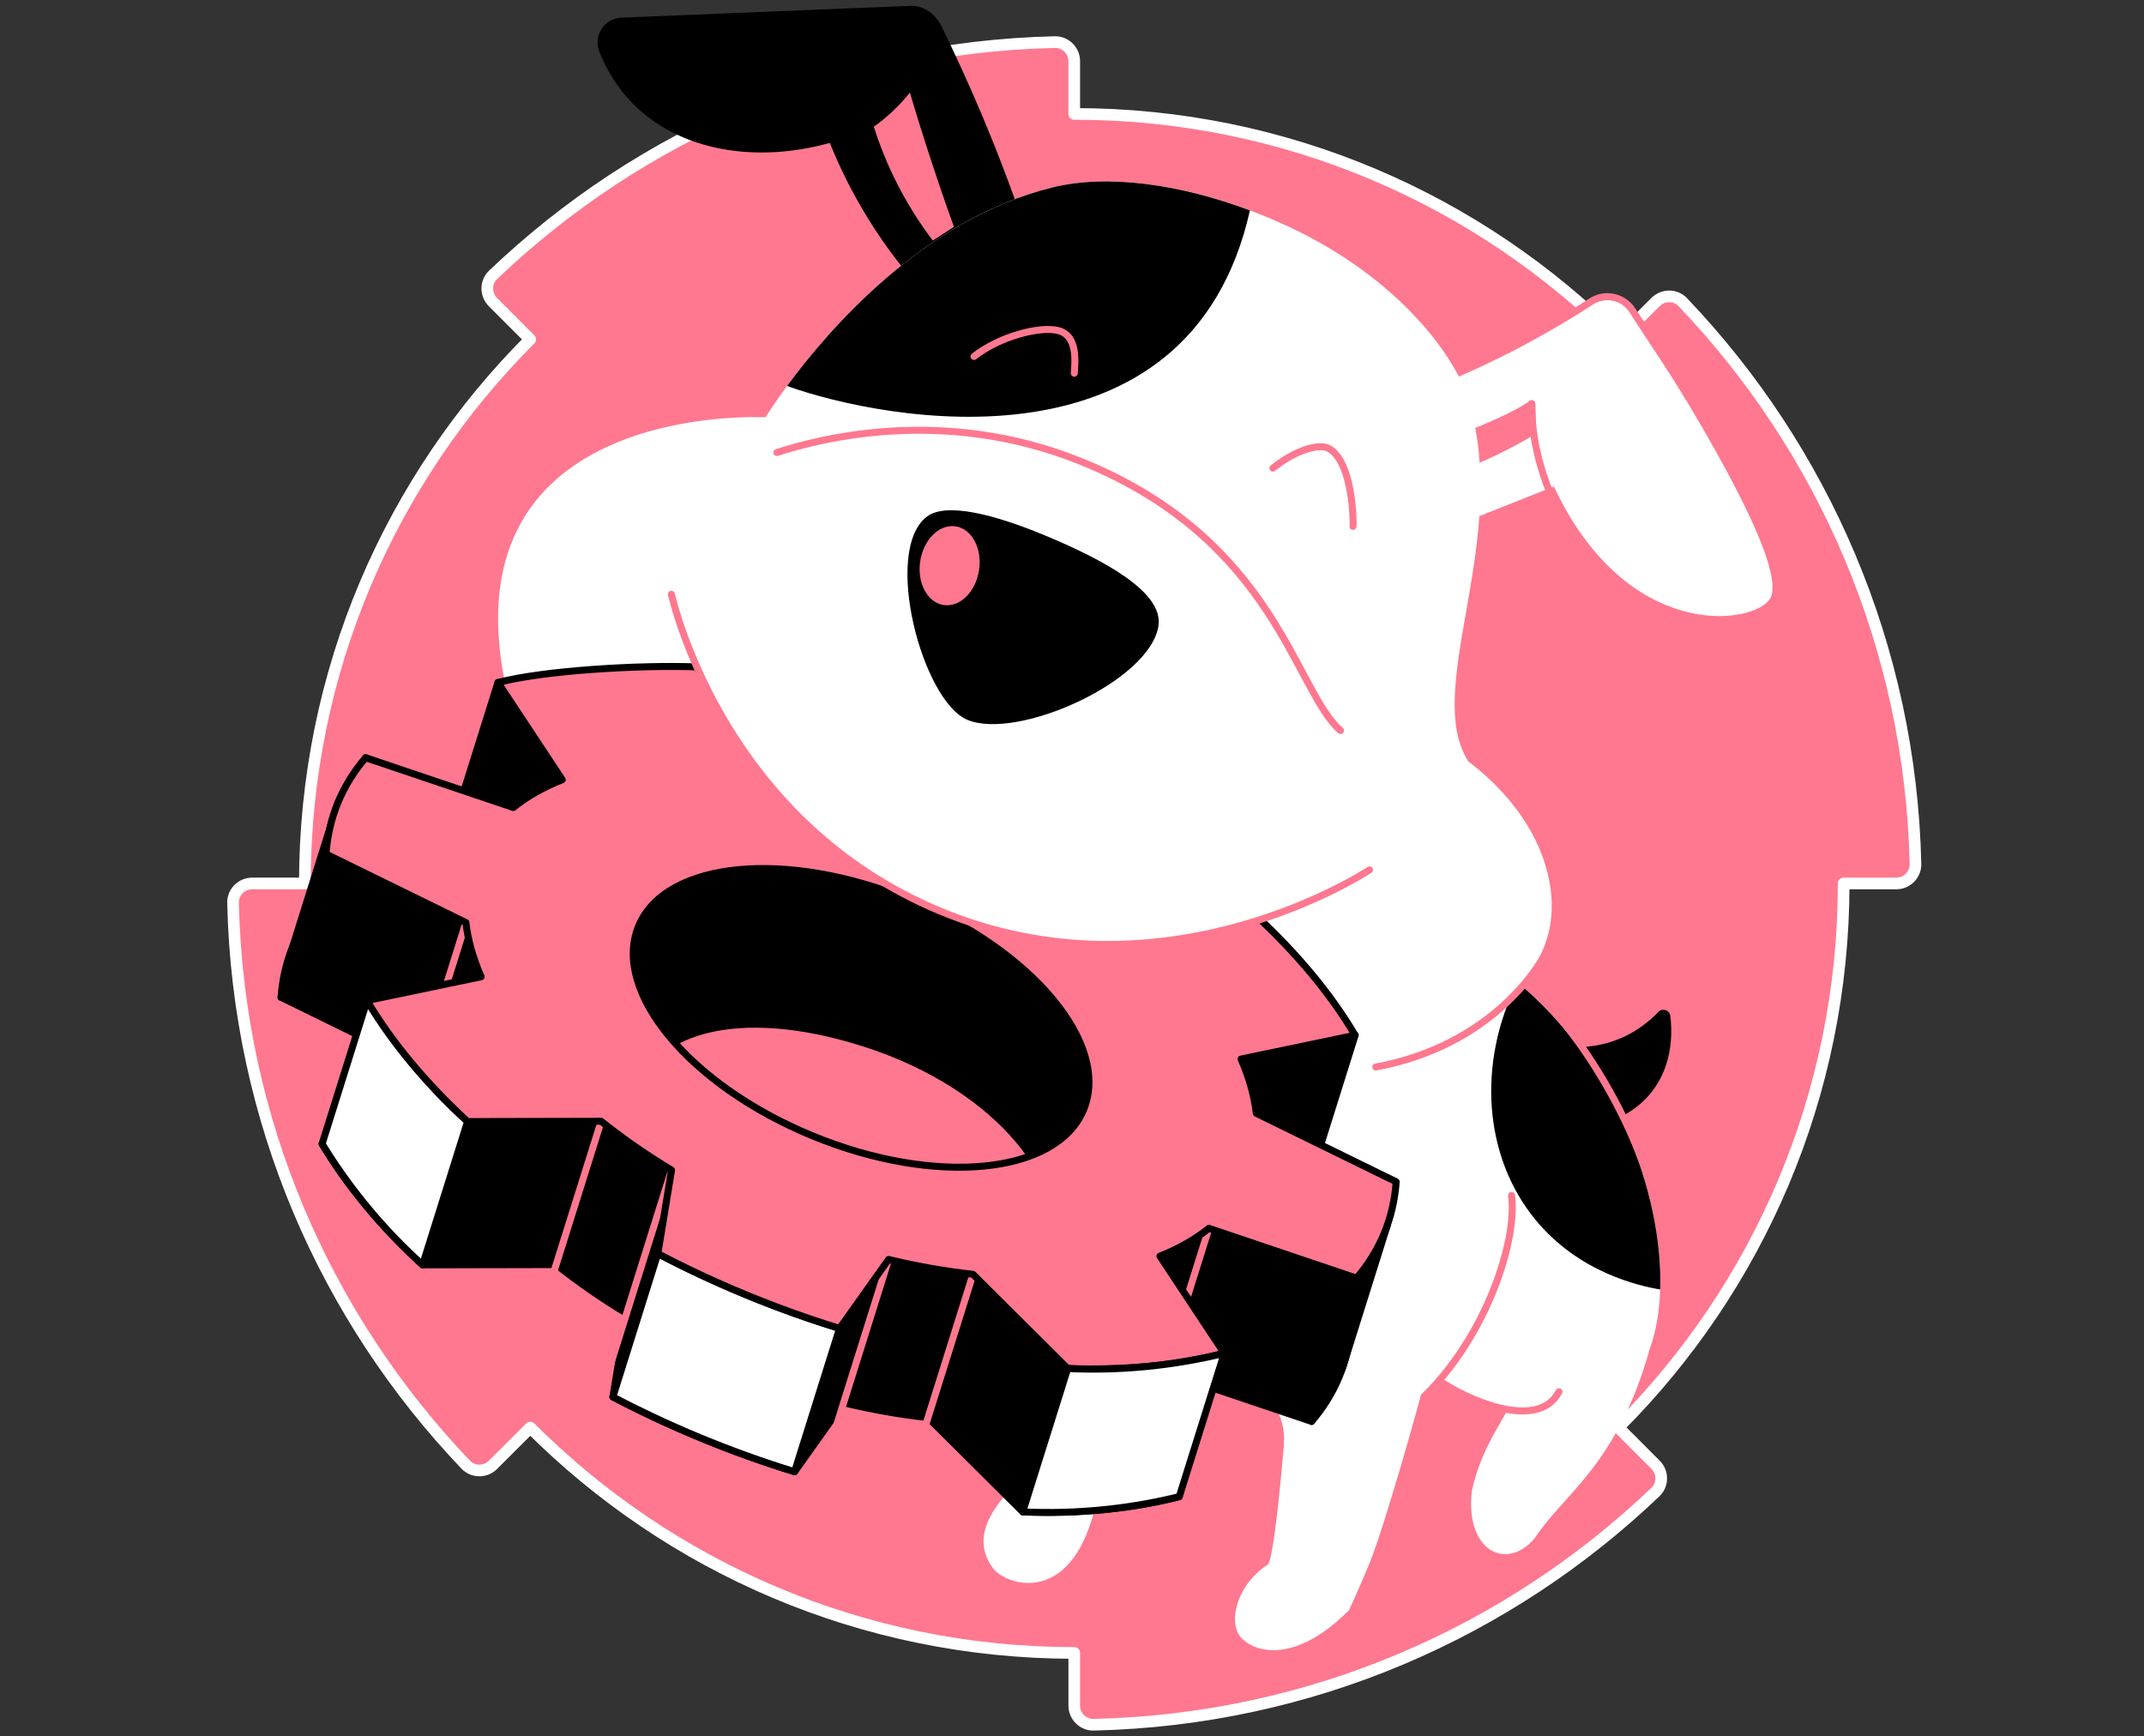
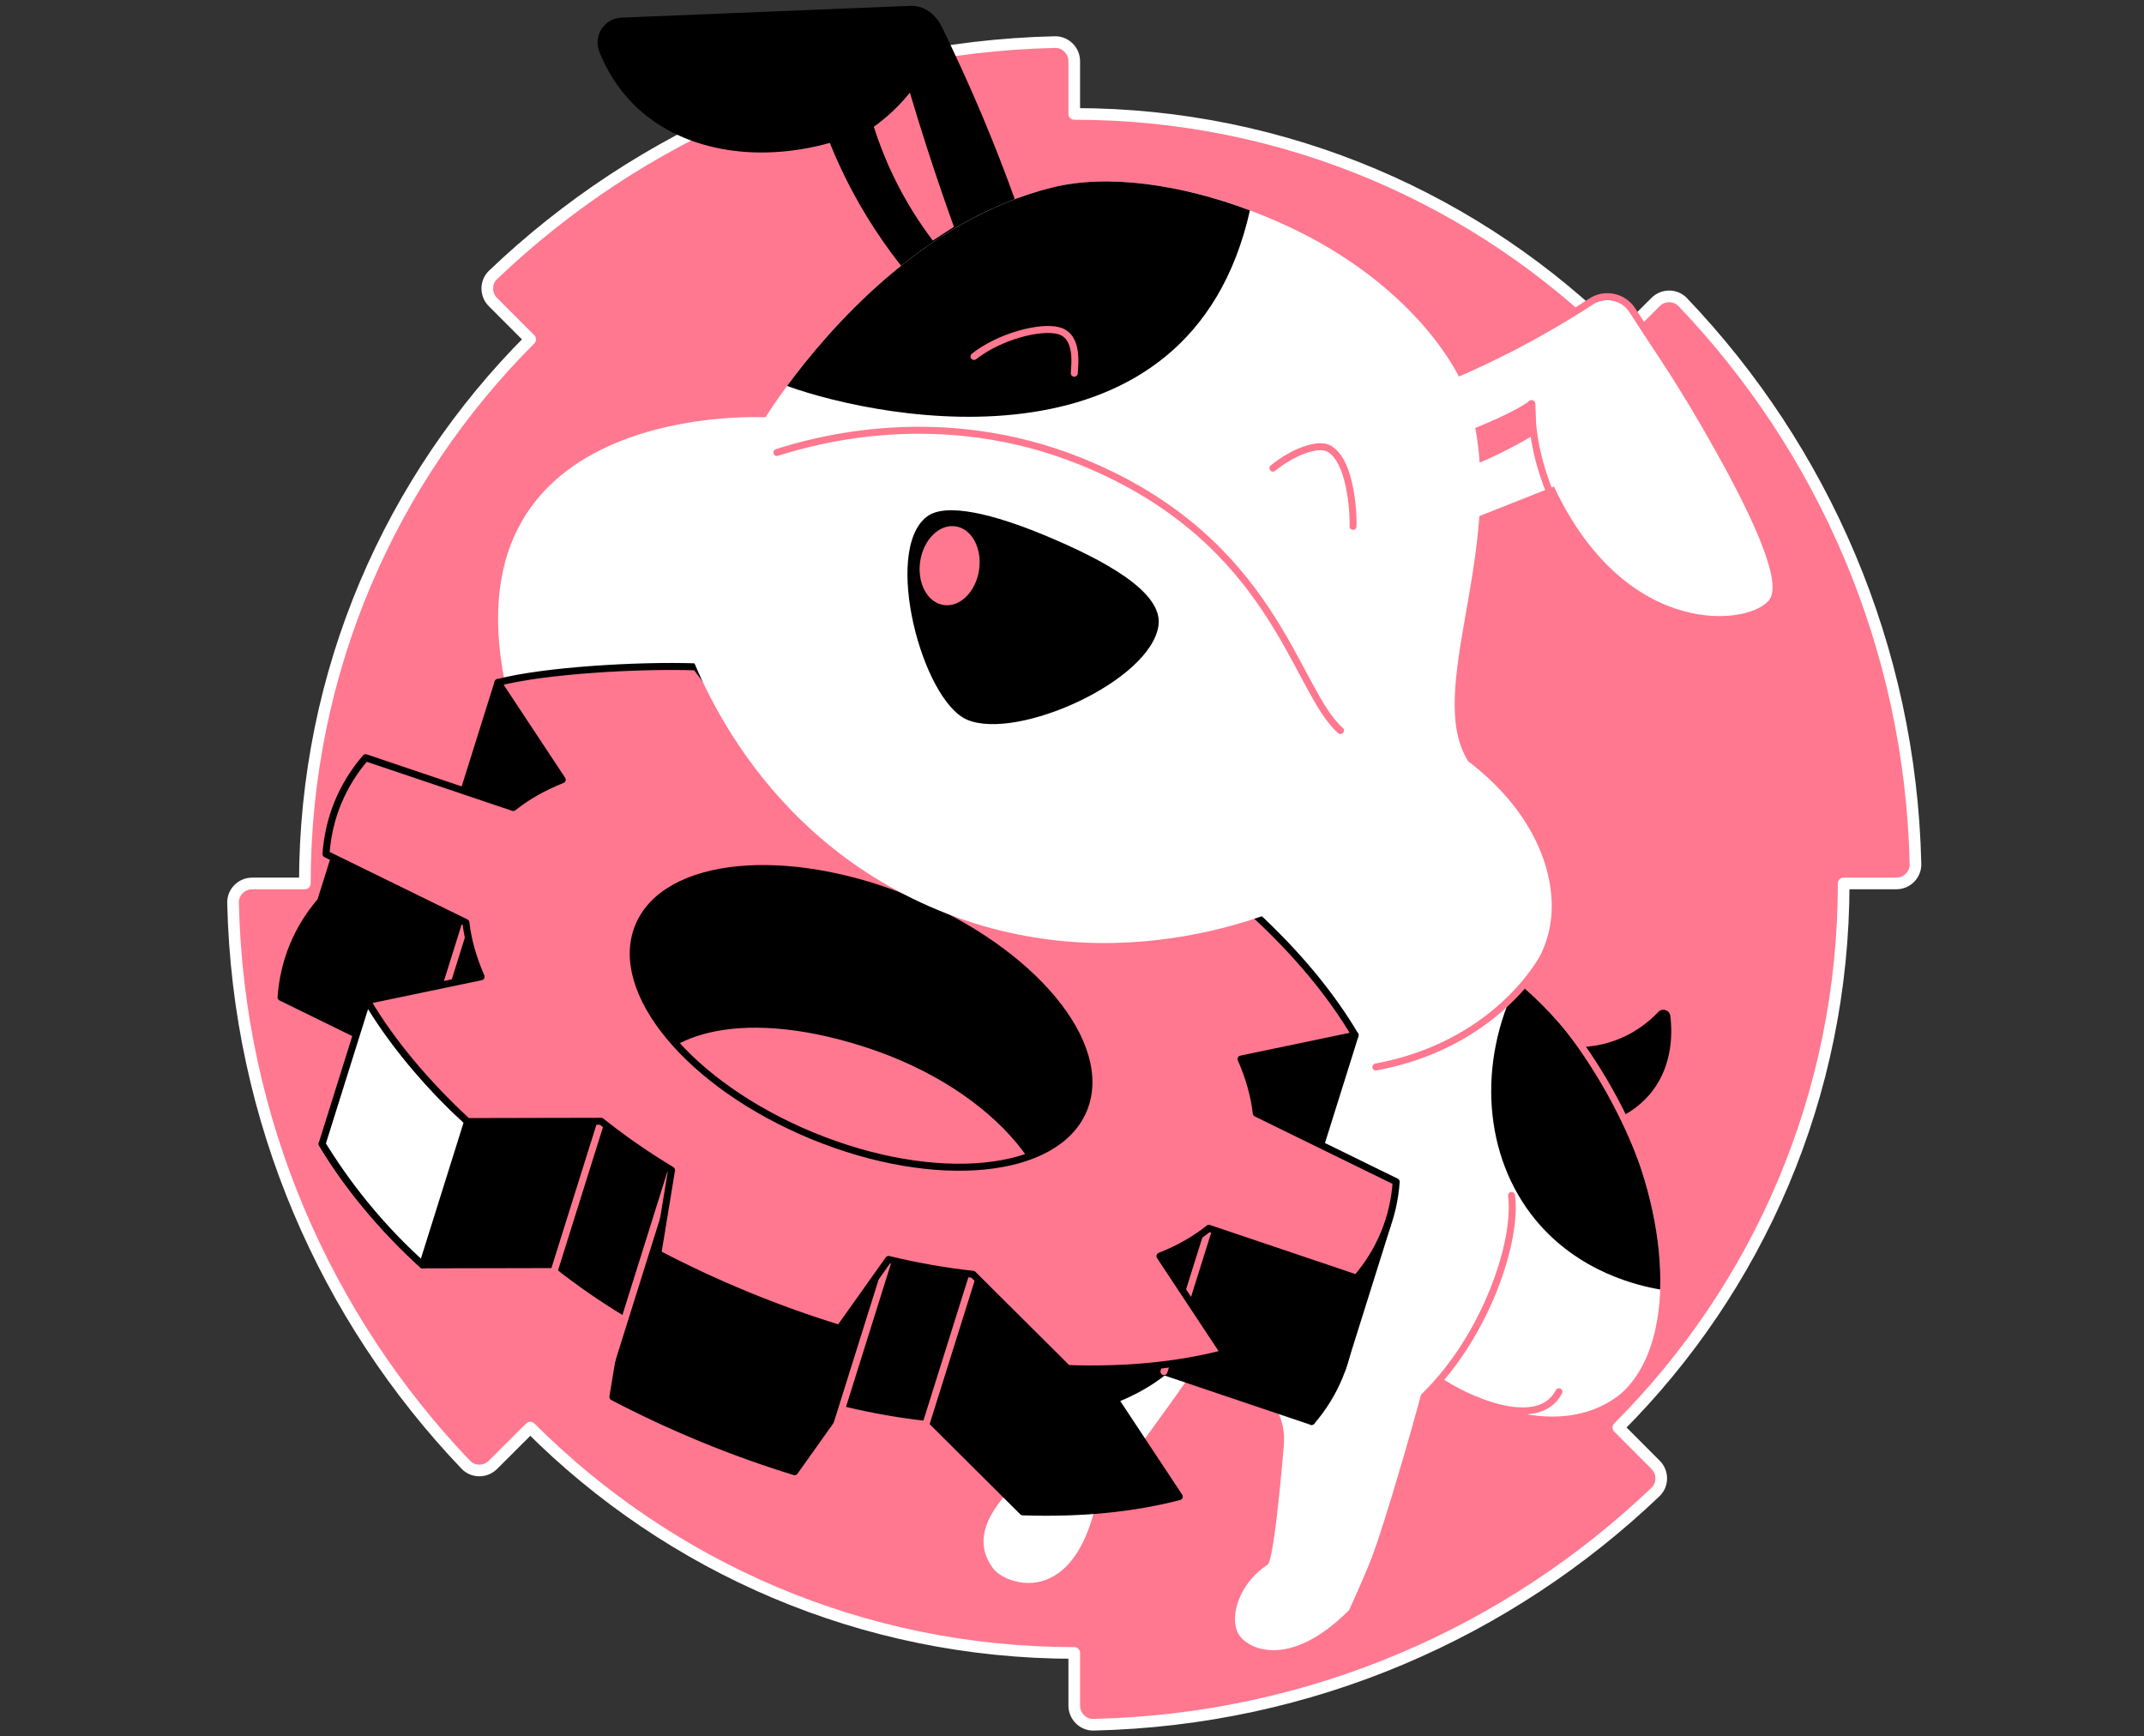
<svg xmlns="http://www.w3.org/2000/svg" width="368" height="298" viewBox="0 0 368 298" fill="none">
  <rect x="0" y="0" width="368" height="298" fill="#333333" stroke="none" />
  <path d="M288.833 51.857C287.576 50.54 285.464 50.54 284.168 51.829L277.761 58.222C253.865 34.332 220.854 19.55 184.386 19.55V10.51C184.386 8.686 182.89 7.187 181.067 7.225C143.701 8.07 109.828 23.116 84.632 47.171C83.316 48.428 83.316 50.54 84.601 51.836L90.997 58.239C67.101 82.139 52.326 115.15 52.326 151.618H43.285C41.458 151.618 39.959 153.114 40.001 154.937C40.846 192.303 55.888 226.176 79.943 251.372C81.204 252.688 83.316 252.688 84.608 251.4L91.015 245.007C114.915 268.9 147.926 283.678 184.386 283.678V292.719C184.386 294.542 185.886 296.038 187.709 296C225.078 295.158 258.948 280.112 284.144 256.061C285.467 254.8 285.464 252.688 284.175 251.396L277.779 244.989C301.672 221.089 316.45 188.078 316.45 151.618H325.494C327.318 151.618 328.817 150.118 328.775 148.291C327.93 110.926 312.888 77.052 288.833 51.857Z" fill="#FF788F" stroke="white" stroke-width="2" stroke-linecap="square" stroke-linejoin="round" />
  <path d="M96.5 133.809L85.47 117.129L77.75 141.722L88.783 158.406L101.935 145.729L96.5 133.809Z" fill="black" stroke="black" stroke-width="1.2" stroke-linecap="round" stroke-linejoin="round" />
  <path d="M280.198 53.842C278.659 51.444 275.456 50.754 273.083 52.328C269.017 55.025 264.434 57.77 259.332 60.4C254.073 63.111 249.063 65.29 244.448 67.047C245.374 67.881 247.138 69.708 248.116 72.616C249.43 76.523 249.838 89.197 249.458 90.338L266.718 83.501C279.258 110.214 300.887 107.288 303.788 102.793C306.199 99.058 299.243 83.54 280.198 53.842Z" fill="white" />
  <path d="M289.829 68.205C287.133 63.695 283.69 58.721 280.194 53.271C278.655 50.874 275.452 50.184 273.079 51.758C269.013 54.454 263.845 57.387 258.744 60.02" stroke="#FF788F" stroke-width="1.2" stroke-linecap="round" stroke-linejoin="round" />
  <path d="M262.835 69.289C262.863 70.637 262.955 72.053 263.134 73.524C264.504 84.751 270.112 92.721 273.393 96.667" stroke="#FF788F" stroke-width="1.2" stroke-linecap="round" stroke-linejoin="round" />
  <path d="M250.429 75.238C251.288 74.766 258.744 72.186 262.93 69.285C262.982 70.876 263.039 72.471 263.092 74.062C261.349 75.111 259.441 76.164 257.367 77.181C254.079 78.801 250.95 80.05 248.098 81.022C248.003 80.491 247.686 78.329 249.052 76.502C249.496 75.907 250.003 75.506 250.425 75.235L250.429 75.238Z" fill="#FF788F" stroke="#FF788F" stroke-width="1.2" stroke-linecap="round" stroke-linejoin="round" />
  <path d="M161.662 4.627C160.613 2.465 158.656 0.906 156.255 1.004C139.723 1.68 123.191 2.353 106.656 3.029C103.695 3.148 101.773 6.165 102.879 8.911C104.086 11.914 105.931 15.107 108.772 17.934C116.619 25.749 129.422 28.133 142.434 24.528C143.764 27.83 145.475 31.488 147.69 35.325C151.027 41.109 154.628 45.777 157.86 49.41C160.891 47.755 163.933 46.118 166.953 44.443C170.396 42.535 173.839 40.623 176.046 39.475C170.85 24.345 166.112 13.801 161.666 4.627H161.662Z" fill="black" />
  <path d="M160.11 41.286C161.321 40.501 162.528 39.719 163.739 38.934C162.166 34.569 160.62 30.055 159.117 25.398C158.078 22.184 157.1 19.016 156.17 15.896C155.364 16.907 154.371 18.016 153.167 19.146C152.055 20.188 150.971 21.047 149.981 21.751C150.781 24.271 151.837 27.067 153.245 30.017C155.427 34.59 157.874 38.339 160.106 41.282L160.11 41.286Z" fill="#FF788F" />
  <path d="M253.584 163.749C282.162 180.597 292.882 224.606 278.853 238.589C276.526 240.909 265.272 249.403 244.445 234.597C242.502 233.213 222.495 249.696 220.387 247.883C221.376 231.537 191.755 234.85 196.054 204.082L201.75 141.32L253.584 163.749Z" fill="white" />
  <path d="M267.803 179.496C269.598 179.763 272.837 179.988 276.561 178.788C280.367 177.559 283.021 175.373 284.651 173.659C285.345 172.93 286.577 173.349 286.697 174.349C287.098 177.661 287.035 183.516 282.866 188.145C279.938 191.394 276.343 192.535 274.618 192.954C272.348 188.469 270.073 183.981 267.803 179.496Z" fill="black" />
  <path d="M260.445 168.576C253.502 182.51 254.678 198.475 263.483 209.258C270.925 218.372 281.271 220.678 284.957 221.301C285.51 204.551 276.741 182.01 260.445 168.576Z" fill="black" />
  <path d="M259.442 205.156C260.484 212.894 255.126 229.26 244.445 239.663C243.202 244.669 241.681 249.988 239.816 255.544C237.242 263.211 234.408 270.15 231.557 276.328C221.277 286.646 214.05 282.985 212.585 280.436C210.899 277.507 212.712 271.667 217.598 268.52C219.066 267.179 221.15 238.667 221.362 235.393" fill="white" />
  <path d="M177.363 236.632C177.37 241.547 176.765 247.524 174.663 253.97C174.174 255.473 165.214 262.159 170.456 269.171C172.516 271.928 183.513 275.909 187.843 259.226C194.926 248.668 199.788 242.814 206.871 232.256L184.474 225.793C182.105 229.405 179.736 233.02 177.367 236.632H177.363Z" fill="white" />
-   <path d="M260.258 237.54C260.374 241.497 254.576 246.499 252.608 256.008C251.517 266.474 258.783 269.558 263.426 263.985C268.524 256.201 277.522 251.53 283.155 231.541C281.574 237.153 265.539 235.072 260.258 237.54Z" fill="white" />
  <path d="M251.996 130.644C244.444 118.636 258.272 94.45 252.781 71.413L250.947 65.678C246.571 56.652 236.566 46.175 221.579 39.089C207.681 32.513 192.036 29.355 180.62 32.175C151.569 39.349 132.658 69.706 131.373 71.617C131.373 71.617 76.898 68.583 86.66 117.129L109.825 132.981L131.394 151.618L226.399 186.586C238.896 185.759 263.18 174.944 266.046 158.919C267.454 151.051 264.021 139.811 251.999 130.647L251.996 130.644Z" fill="white" />
  <path d="M225.125 243.948C227.117 241.628 228.719 239.058 229.881 236.238C231.043 233.418 231.712 230.465 231.93 227.416L235.066 217.08C234.725 214.052 206.682 209.504 205.302 206.346L224.882 202.263C220.738 195.243 214.895 188.209 207.632 181.496L195.585 168.576C191.91 165.644 186.084 167.224 181.718 164.587L174.97 158.835C170.098 156.279 164.986 153.889 159.667 151.699C154.347 149.51 149.035 147.612 143.776 146L133.348 141.321C128.392 140.124 126.05 148.651 121.375 148.147L104.625 139.11C94.74 138.769 85.636 139.656 77.754 141.723L88.787 158.402C85.584 159.673 60.043 144.342 57.67 146.253L55.044 154.628C53.052 156.948 51.45 159.518 50.288 162.338C49.126 165.158 48.458 168.111 48.239 171.16L72.259 182.922C72.6 185.949 73.487 189.072 74.868 192.226L55.287 196.31C59.431 203.329 65.274 210.363 72.537 217.076L95.469 217.027C99.144 219.96 103.186 222.773 107.551 225.409L105.199 239.737C110.071 242.293 115.183 244.683 120.502 246.873C125.822 249.063 131.134 250.96 136.393 252.573L144.807 240.741C149.764 241.938 154.615 242.786 159.29 243.289L175.544 259.462C185.429 259.804 194.533 258.916 202.415 256.85L191.382 240.17C194.585 238.899 197.409 237.308 199.785 235.397L225.128 243.948H225.125ZM135.661 202.263C114.563 193.581 106.717 196.884 110.131 185.284C112.374 177.666 125.955 171.871 148.412 179.042C172.027 186.583 184.838 203.963 180.233 215.144C175.628 226.325 156.755 210.944 135.658 202.263H135.661Z" fill="black" stroke="black" stroke-width="1.2" stroke-linecap="round" stroke-linejoin="round" />
-   <path d="M62.757 130.031L58.001 137.741L49.77 163.975L48.235 171.16L55.037 154.628L62.757 130.031Z" fill="black" stroke="black" stroke-width="1.2" stroke-linecap="round" stroke-linejoin="round" />
  <path d="M63.004 171.717L55.287 196.314C57.241 199.507 59.652 203.027 62.624 206.667C66.031 210.846 69.439 214.292 72.537 217.081C75.11 208.882 77.684 200.683 80.254 192.484C77.592 190.076 74.744 187.224 71.875 183.88C68.2 179.595 65.292 175.434 63.004 171.717Z" fill="white" stroke="black" stroke-width="1.2" stroke-linecap="round" stroke-linejoin="round" />
-   <path d="M112.908 215.145L105.191 239.742C109.486 241.991 114.218 244.248 119.372 246.409C125.384 248.93 131.098 250.95 136.386 252.577C138.959 244.378 141.532 236.179 144.102 227.98C139.156 226.459 133.823 224.59 128.211 222.28C122.6 219.971 117.492 217.545 112.908 215.145Z" fill="white" stroke="black" stroke-width="1.2" stroke-linecap="round" stroke-linejoin="round" />
  <path d="M233.827 208.336L238.147 210.184L230.374 234.94L225.125 243.948L232.842 219.351L233.827 208.336Z" fill="black" stroke="black" stroke-width="1.2" stroke-linecap="round" stroke-linejoin="round" />
  <path d="M232.595 177.666L224.878 202.263L210.698 192.188L210.152 181.102L213.018 181.753L232.595 177.666Z" fill="black" stroke="black" stroke-width="1.2" stroke-linecap="round" stroke-linejoin="round" />
  <path d="M94.94 218.696L103.182 192.434" stroke="#FF788F" stroke-width="1.2" stroke-linecap="round" stroke-linejoin="round" />
  <path d="M115.264 200.816L101.936 243.293" stroke="#FF788F" stroke-width="1.2" stroke-linecap="round" stroke-linejoin="round" />
  <path d="M79.972 158.328L72.255 182.925" stroke="#FF788F" stroke-width="1.2" stroke-linecap="round" stroke-linejoin="round" />
  <path d="M152.52 216.146L142.22 248.978" stroke="#FF788F" stroke-width="1.2" stroke-linecap="round" stroke-linejoin="round" />
  <path d="M167.003 218.695L158.255 246.573" stroke="#FF788F" stroke-width="1.2" stroke-linecap="round" stroke-linejoin="round" />
  <path d="M207.498 210.801L199.781 235.398" stroke="#FF788F" stroke-width="1.2" stroke-linecap="round" stroke-linejoin="round" />
  <path d="M232.841 219.351C234.834 217.031 236.436 214.461 237.597 211.641C238.759 208.821 239.428 205.868 239.646 202.819L215.627 191.057C215.285 188.03 214.398 184.907 213.018 181.753L232.598 177.669C228.455 170.65 222.611 163.616 215.348 156.903L192.417 156.952C188.741 154.019 184.7 151.207 180.335 148.57L182.686 134.242C177.814 131.686 172.702 129.296 167.383 127.106C162.064 124.916 156.752 123.019 151.492 121.406L143.078 133.239C138.122 132.042 135.854 130.538 131.179 130.035L119.46 114.447C109.575 114.105 93.356 115.063 85.471 117.133L96.504 133.812C93.3 135.083 90.477 136.674 88.1 138.586L62.757 130.035C60.764 132.355 59.163 134.925 58.001 137.745C56.839 140.564 56.17 143.518 55.952 146.567L79.972 158.328C80.313 161.356 81.2 164.478 82.58 167.633L63 171.716C67.144 178.736 72.987 185.77 80.25 192.483L103.182 192.434C106.857 195.366 110.898 198.179 115.264 200.816L112.912 215.144C117.784 217.7 122.896 220.09 128.215 222.28C133.535 224.469 138.847 226.367 144.106 227.979L152.52 216.147C157.477 217.344 162.328 218.193 167.003 218.696L183.257 234.869C193.142 235.21 202.246 234.323 210.128 232.257L199.095 215.577C202.298 214.306 205.122 212.715 207.498 210.803L232.841 219.354V219.351ZM139.466 194.937C118.369 186.256 104.995 170.153 109.596 158.973C114.197 147.792 135.031 145.764 156.132 154.445C177.23 163.127 190.604 179.229 186.002 190.41C181.401 201.59 160.568 203.618 139.466 194.937Z" fill="#FF788F" stroke="black" stroke-width="1.2" stroke-linecap="round" stroke-linejoin="round" />
-   <path d="M183.257 234.87L175.54 259.467C179.765 259.667 184.69 259.614 190.139 259.019C194.716 258.523 198.827 257.735 202.411 256.851C204.985 248.652 207.558 240.453 210.128 232.254C206.196 233.215 201.587 234.074 196.402 234.56C191.533 235.014 187.108 235.046 183.257 234.87Z" fill="white" stroke="black" stroke-width="1.2" stroke-linecap="round" stroke-linejoin="round" />
  <path d="M225.639 153.457C221.805 155.425 192.241 169.964 159.434 155.52C128.022 141.692 118.327 112.159 116.968 107.762L127.867 104.111H134.13L177.325 111.807L222.164 138.967L225.639 153.453V153.457Z" fill="white" />
  <path d="M166.052 123.543C158.286 120.307 151.457 94.528 159.082 88.67C162.384 86.131 170.762 88.325 179.211 91.827C189.442 96.073 199.672 101.572 198.845 107.363C197.482 116.889 174.653 127.13 166.052 123.543Z" fill="black" />
  <path d="M168.045 97.853C168.614 94.124 166.814 90.757 164.025 90.331C161.236 89.906 158.514 92.584 157.946 96.313C157.377 100.042 159.177 103.409 161.966 103.834C164.755 104.26 167.476 101.582 168.045 97.853Z" fill="#FF788F" />
-   <path d="M235.067 149.288C232.641 150.865 197.747 172.72 159.434 155.523C125.181 140.146 116.246 106.139 115.232 101.988" stroke="#FF788F" stroke-width="1.2" stroke-linecap="round" stroke-linejoin="round" />
  <path d="M133.348 77.658C139.801 75.602 161.447 69.424 185.622 79.225C218.921 92.725 222.164 118.428 230.088 125.38" stroke="#FF788F" stroke-width="1.2" stroke-linecap="round" stroke-linejoin="round" />
  <path d="M135.091 66.241C151.763 72.24 204.175 82.28 214.539 36.11C202.601 31.632 190.139 29.822 180.62 32.174C158.385 37.666 142.089 56.739 135.091 66.241Z" fill="black" />
  <path d="M218.485 80.341C222.136 77.388 226.336 76.008 228.078 76.969C232.257 79.275 232.32 89.822 232.24 90.336" stroke="#FF788F" stroke-width="1.2" stroke-linecap="round" stroke-linejoin="round" />
  <path d="M167.179 61.176C171.46 57.786 178.525 55.881 181.718 56.754C185.186 57.701 184.453 62.63 184.39 64.052" stroke="#FF788F" stroke-width="1.2" stroke-linecap="round" stroke-linejoin="round" />
  <path d="M259.441 205.156C260.483 212.894 255.125 229.26 244.444 239.663C242.832 245.757 238.361 261.166 236.146 267.182" stroke="#FF788F" stroke-width="1.2" stroke-linecap="round" stroke-linejoin="round" />
  <path d="M267.58 238.854C263.891 245.916 251.175 239.854 247.018 236.936" stroke="#FF788F" stroke-width="1.2" stroke-linecap="round" stroke-linejoin="round" />
  <path d="M268.556 175.68C271.045 178.848 273.741 182.724 276.311 187.322C278.723 191.634 280.525 195.7 281.884 199.287" stroke="#FF788F" stroke-width="1.2" stroke-linecap="round" stroke-linejoin="round" />
  <path d="M236.146 183.121C255.952 179.459 264.76 165.825 266.341 161.322" stroke="#FF788F" stroke-width="1.2" stroke-linecap="round" stroke-linejoin="round" />
</svg>